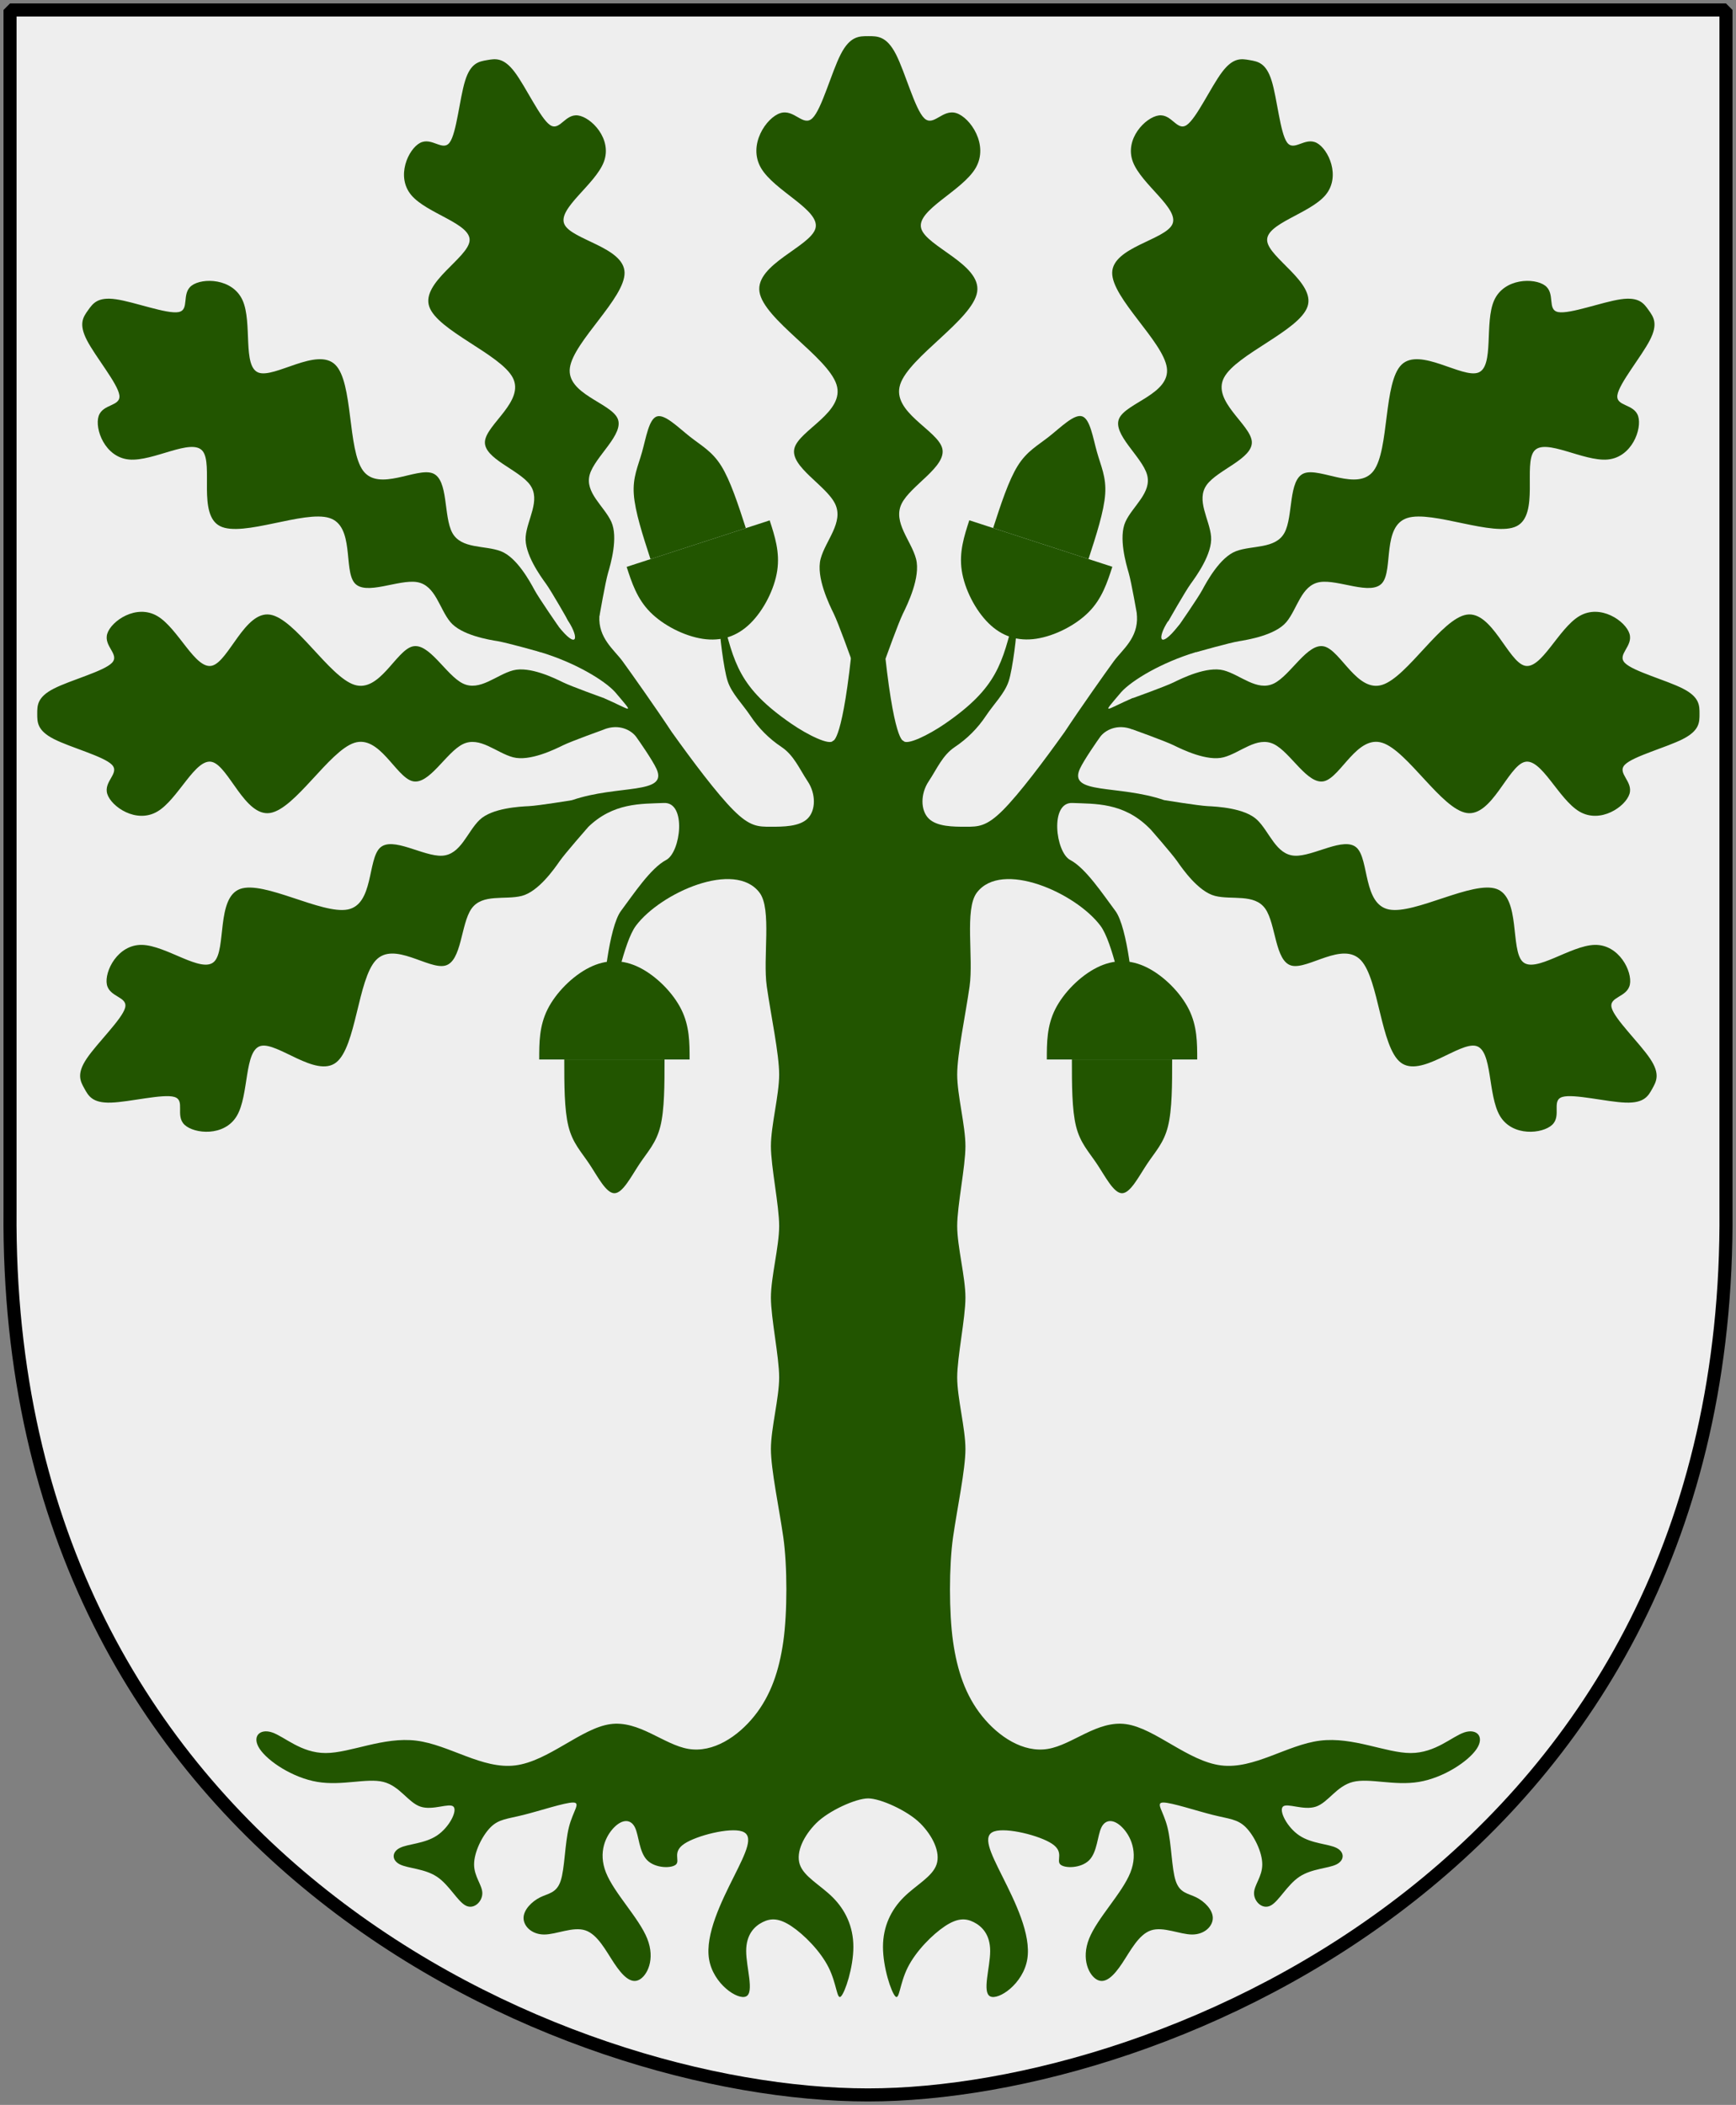
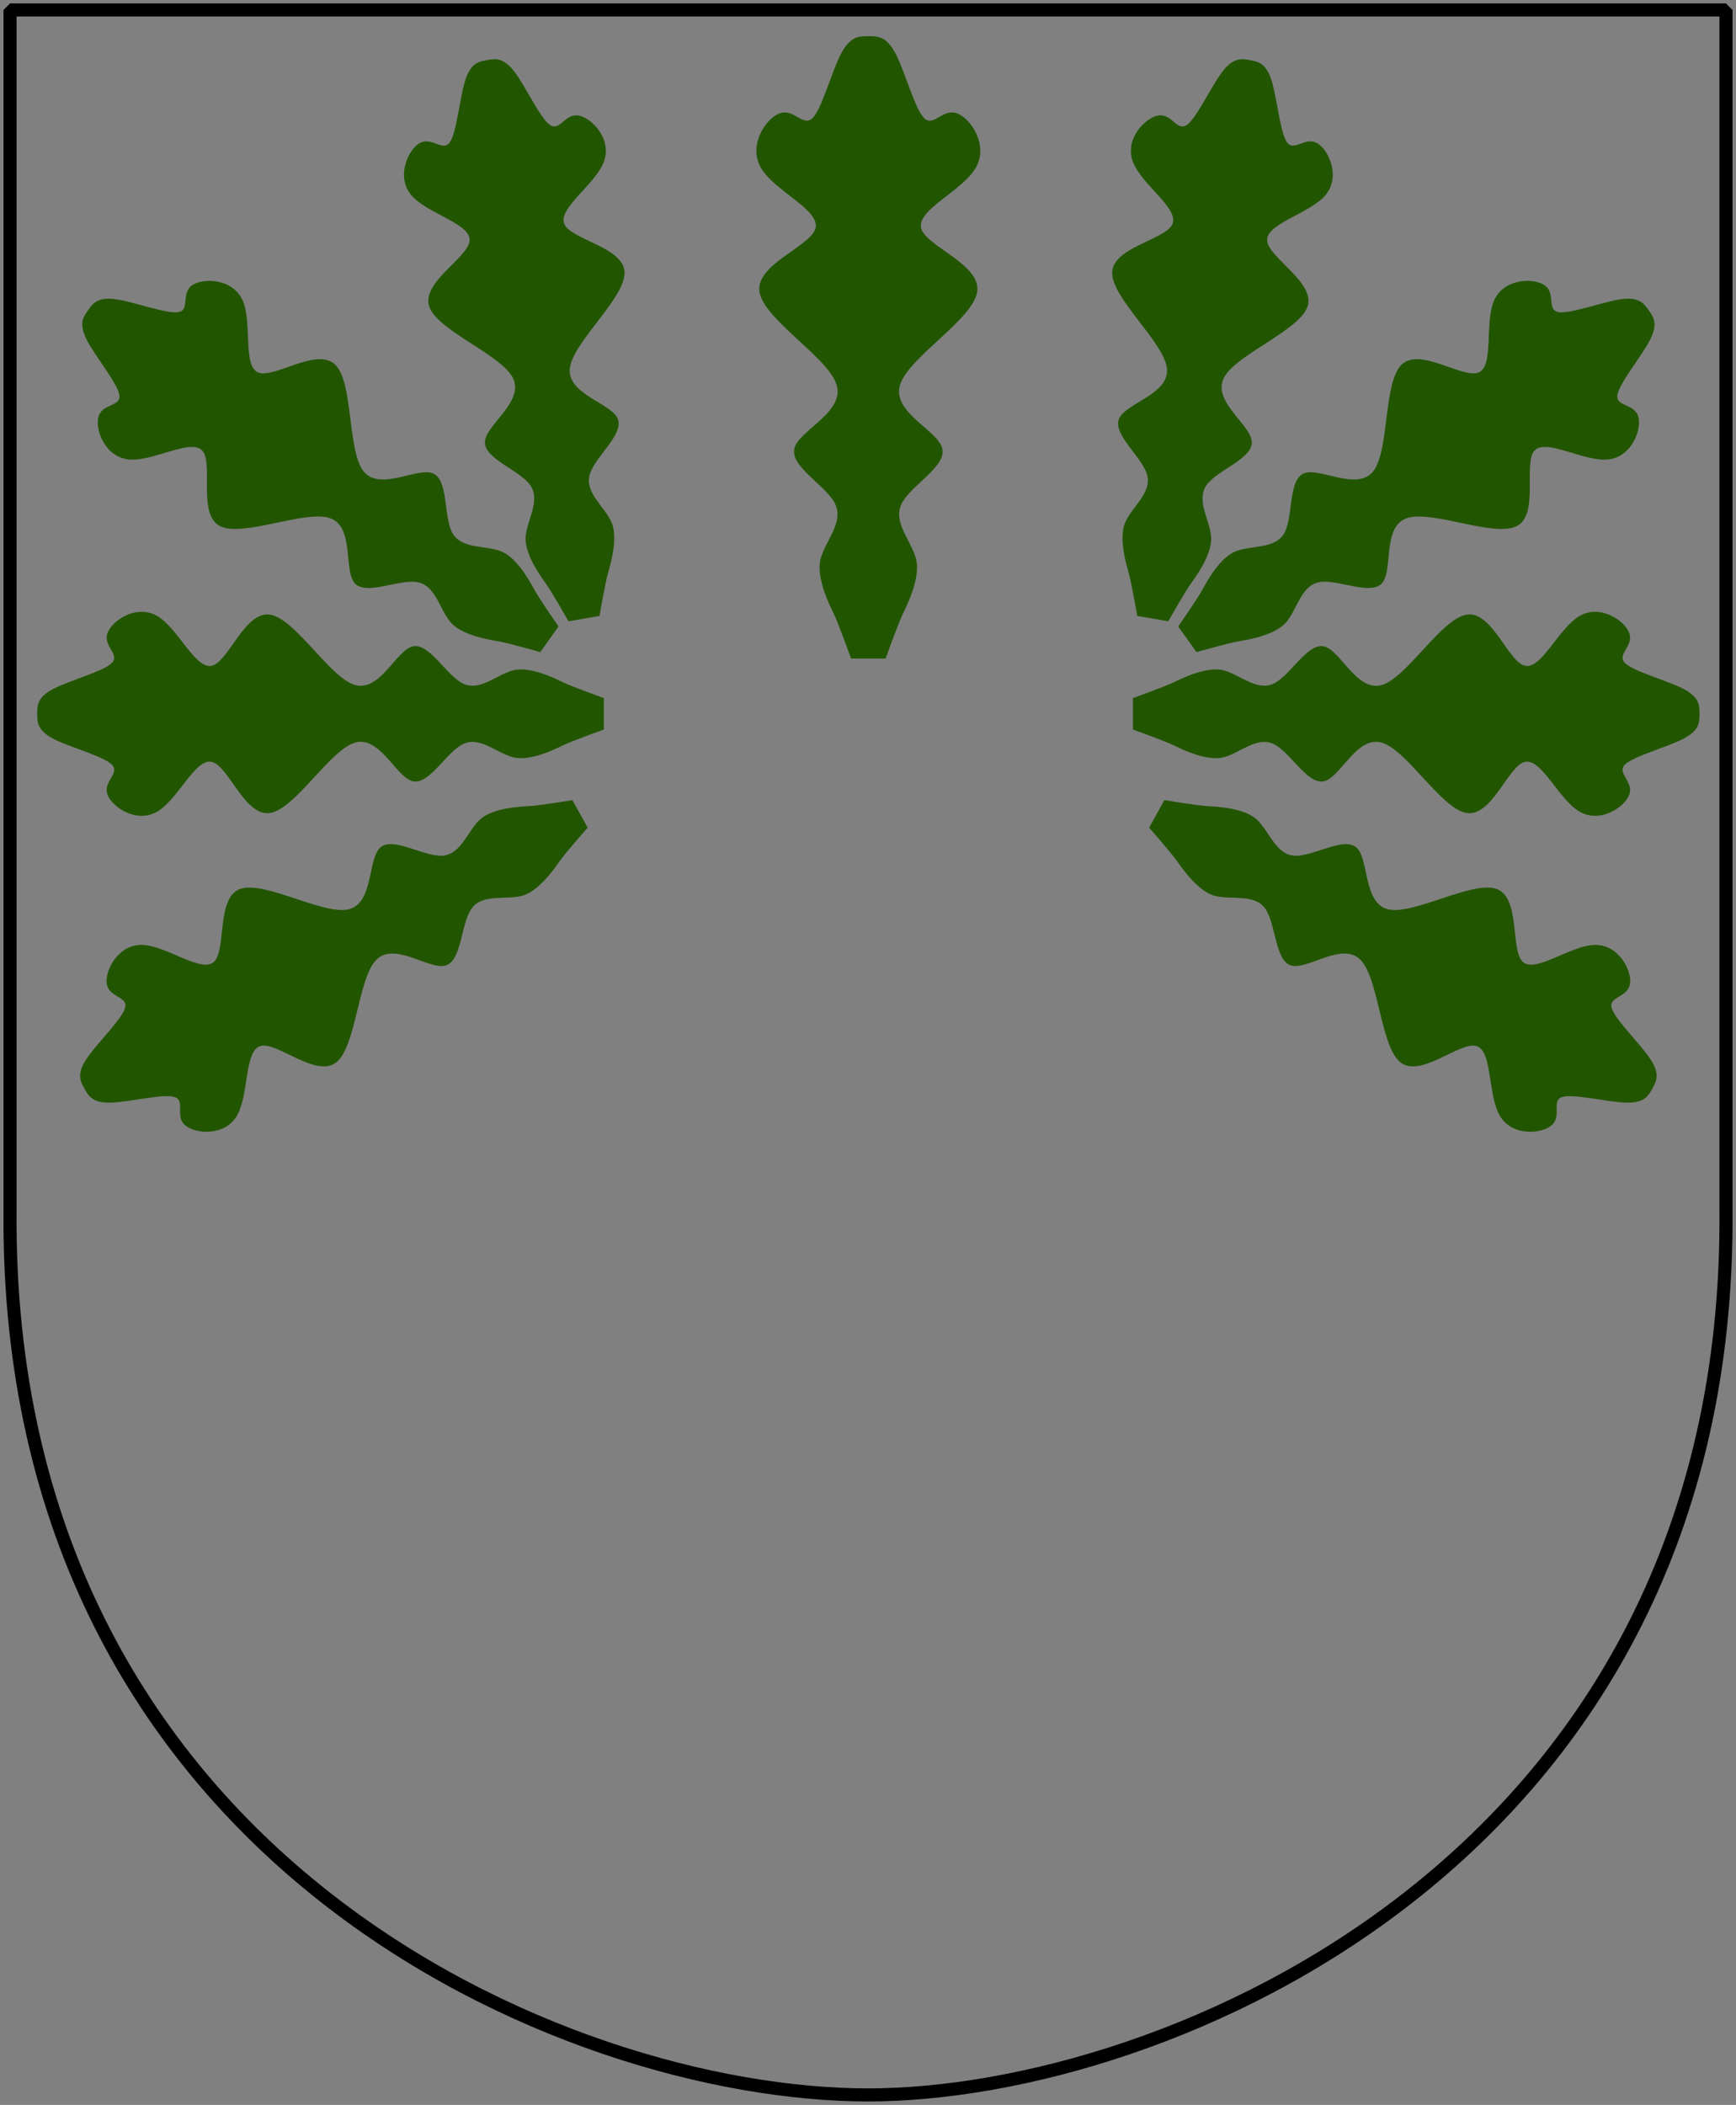
<svg xmlns="http://www.w3.org/2000/svg" xmlns:xlink="http://www.w3.org/1999/xlink" id="svg4166" height="304.2" width="251" version="1.0">
  <rect width="100%" height="100%" fill="#808080" stroke="none" />
  <defs id="defs4168" />
-   <path id="Shield" style="fill:#eeeeee;stroke:none" d="M 249.551,1.44 L 125.5,1.44 L 1.45,1.44 L 1.45,174.936 C 0.682,268.657 81.739,302.756 125.5,302.756 C 168.494,302.756 250.318,268.657 249.551,174.936 L 249.551,1.44 z " />
  <g style="fill:#225500" id="Generic-Oak" transform="matrix(0.982,0,0,0.982,1.919,-40.096)">
-     <path d="m 133.516,309.139 c 1.821,1.821 3.035,4.249 2.428,6.07 -0.607,1.821 -3.035,3.035 -4.856,4.856 -1.821,1.821 -3.035,4.249 -3.035,7.284 0,3.035 1.214,6.677 1.821,7.284 0.607,0.607 0.607,-1.821 1.821,-4.249 1.214,-2.428 3.642,-4.856 5.463,-6.07 1.821,-1.214 3.035,-1.214 4.249,-0.607 1.214,0.607 2.428,1.821 2.428,4.249 0,2.428 -1.214,6.07 0,6.677 1.214,0.607 4.856,-1.821 5.463,-5.463 0.607,-3.642 -1.821,-8.498 -3.642,-12.14 -1.821,-3.642 -3.035,-6.07 -1.214,-6.677 1.821,-0.607 6.677,0.607 8.498,1.821 1.821,1.214 0.607,2.428 1.214,3.035 0.607,0.607 3.035,0.607 4.249,-0.607 1.214,-1.214 1.214,-3.642 1.821,-4.856 0.607,-1.214 1.821,-1.214 3.035,0 1.214,1.214 2.428,3.642 1.214,6.677 -1.214,3.035 -4.856,6.677 -6.07,9.712 -1.214,3.035 0,5.463 1.214,6.07 1.214,0.607 2.428,-0.607 3.642,-2.428 1.214,-1.821 2.428,-4.249 4.249,-4.856 1.821,-0.607 4.249,0.607 6.07,0.607 1.821,0 3.035,-1.214 3.035,-2.428 0,-1.214 -1.214,-2.428 -2.428,-3.035 -1.214,-0.607 -2.428,-0.607 -3.035,-2.428 -0.607,-1.821 -0.607,-5.463 -1.214,-7.891 -0.607,-2.428 -1.821,-3.642 -0.607,-3.642 1.214,0 4.856,1.214 7.284,1.821 2.428,0.607 3.642,0.607 4.856,1.821 1.214,1.214 2.428,3.642 2.428,5.463 0,1.821 -1.214,3.035 -1.214,4.249 0,1.214 1.214,2.428 2.428,1.821 1.214,-0.607 2.428,-3.035 4.249,-4.249 1.821,-1.214 4.249,-1.214 5.463,-1.821 1.214,-0.607 1.214,-1.821 0,-2.428 -1.214,-0.607 -3.642,-0.607 -5.463,-1.821 -1.821,-1.214 -3.035,-3.642 -2.428,-4.249 0.607,-0.607 3.035,0.607 4.856,0 1.821,-0.607 3.035,-3.035 5.463,-3.642 2.428,-0.607 6.07,0.607 9.712,0 3.642,-0.607 7.284,-3.035 8.498,-4.856 1.214,-1.821 0,-3.035 -1.821,-2.428 -1.821,0.607 -4.249,3.035 -7.891,3.035 -3.642,0 -8.498,-2.428 -13.354,-1.821 -4.856,0.607 -9.712,4.249 -14.568,3.642 -4.856,-0.607 -9.712,-5.463 -13.961,-6.07 -4.249,-0.607 -7.891,3.035 -11.533,3.642 -3.642,0.607 -7.284,-1.821 -9.712,-4.856 -2.428,-3.035 -3.642,-6.677 -4.249,-10.926 -0.607,-4.249 -0.607,-11.142 0,-15.391 0.607,-4.249 1.821,-9.928 1.821,-12.963 0,-3.035 -1.214,-7.5 -1.214,-10.535 0,-3.035 1.214,-8.714 1.214,-11.749 0,-3.035 -1.214,-7.5 -1.214,-10.535 0,-3.035 1.214,-8.714 1.214,-11.749 0,-3.035 -1.214,-7.5 -1.214,-10.535 0,-3.035 1.214,-8.714 1.821,-12.963 0.607,-4.249 -0.761,-11.37 1.06,-13.798 1.821,-2.428 5.463,-2.428 9.105,-1.214 3.642,1.214 7.284,3.642 9.105,6.07 1.821,2.428 3.202,10.268 3.809,11.482 l 1.055,-0.102 c 0,-1.821 -0.852,-11.144 -2.673,-13.572 -1.821,-2.428 -4.358,-6.287 -6.639,-7.483 -2.166,-1.135 -3.035,-8.531 0.312,-8.391 3.347,0.14 7.495,-0.084 11.255,3.626 1.155,1.14 4.127,1.281 4.865,-0.164 0.711,-1.392 -1.142,-3.382 -2.62,-3.888 -6.735,-2.304 -14.171,-0.758 -12.386,-4.614 0.601,-1.298 2.578,-4.133 2.976,-4.682 0.688,-0.948 2.484,-2.004 4.785,-1.09 l 5.992,-3.271 -5.992,-1.361 c -4.103,1.781 -4.698,2.689 -1.678,-0.873 1.565,-1.733 5.902,-4.354 11.035,-5.893 1.558,-0.467 3.734,-2.377 3.015,-3.836 -0.841,-1.706 -4.523,-1.426 -5.705,0.064 -2.7,3.404 -3.124,1.835 -1.463,-0.764 1.077,-1.685 0.918,-5.482 -1.036,-5.909 -2.024,-0.442 -3.651,3.048 -3.528,5.116 0.196,3.291 -2.187,4.994 -3.424,6.694 -1.237,1.7 -4.889,6.851 -7.217,10.381 -3.035,4.249 -6.677,9.105 -9.105,11.533 -2.428,2.428 -3.642,2.428 -5.463,2.428 -1.821,0 -4.249,0 -5.463,-1.214 -1.214,-1.214 -1.214,-3.642 0,-5.463 1.214,-1.821 2.03,-3.841 3.851,-5.055 1.821,-1.214 3.357,-2.75 4.571,-4.571 1.214,-1.821 2.75,-3.282 3.357,-5.103 0.607,-1.821 1.22,-7.139 1.22,-8.353 l -0.389,-1.248 c -1.773,6.928 -2.48,10.528 -10.183,15.832 -2.5,1.721 -5.674,3.242 -6.147,2.526 0,0 -1.452,0.33 -2.966,-15.247 -1.508,-15.526 -1.104,-3.221 -1.556,-15.247 0,0 -0.519,-0.098 -0.662,-0.098 -0.143,0 -0.662,0.098 -0.662,0.098 -0.452,12.027 -0.047,-0.279 -1.556,15.247 -1.513,15.577 -2.966,15.247 -2.966,15.247 -0.473,0.716 -3.648,-0.805 -6.147,-2.526 -7.703,-5.303 -8.41,-8.903 -10.183,-15.832 l -0.389,1.248 c 0,1.214 0.613,6.532 1.22,8.353 0.607,1.821 2.143,3.282 3.357,5.103 1.214,1.821 2.75,3.357 4.571,4.571 1.821,1.214 2.637,3.234 3.851,5.055 1.214,1.821 1.214,4.249 0,5.463 -1.214,1.214 -3.642,1.214 -5.463,1.214 -1.821,0 -3.035,0 -5.463,-2.428 -2.428,-2.428 -6.07,-7.284 -9.105,-11.533 -2.328,-3.53 -5.98,-8.68 -7.217,-10.381 -1.237,-1.7 -3.62,-3.403 -3.424,-6.694 0.123,-2.068 -1.504,-5.558 -3.528,-5.116 -1.953,0.427 -2.113,4.224 -1.036,5.909 1.662,2.599 1.237,4.168 -1.463,0.764 -1.182,-1.49 -4.864,-1.77 -5.705,-0.064 -0.719,1.459 1.458,3.369 3.015,3.836 5.133,1.539 9.47,4.161 11.035,5.893 3.019,3.562 2.425,2.654 -1.678,0.873 l -5.992,1.361 5.992,3.271 c 2.301,-0.914 4.097,0.142 4.785,1.09 0.398,0.549 2.375,3.384 2.976,4.682 1.786,3.856 -5.65,2.309 -12.386,4.614 -1.479,0.506 -3.331,2.496 -2.62,3.888 0.738,1.445 3.71,1.304 4.865,0.164 3.76,-3.71 7.908,-3.486 11.255,-3.626 3.347,-0.14 2.478,7.256 0.312,8.391 -2.281,1.195 -4.818,5.055 -6.639,7.483 -1.821,2.428 -2.673,11.751 -2.673,13.572 l 1.055,0.102 c 0.607,-1.214 1.988,-9.054 3.809,-11.482 1.821,-2.428 5.463,-4.856 9.105,-6.07 3.642,-1.214 7.284,-1.214 9.105,1.214 1.821,2.428 0.453,9.549 1.06,13.798 0.607,4.249 1.821,9.928 1.821,12.963 0,3.035 -1.214,7.5 -1.214,10.535 0,3.035 1.214,8.714 1.214,11.749 0,3.035 -1.214,7.5 -1.214,10.535 0,3.035 1.214,8.714 1.214,11.749 0,3.035 -1.214,7.5 -1.214,10.535 0,3.035 1.214,8.714 1.821,12.963 0.607,4.249 0.607,11.142 0,15.391 -0.607,4.249 -1.821,7.891 -4.249,10.926 -2.428,3.035 -6.07,5.463 -9.712,4.856 -3.642,-0.607 -7.284,-4.249 -11.533,-3.642 -4.249,0.607 -9.105,5.463 -13.961,6.07 -4.856,0.607 -9.712,-3.035 -14.568,-3.642 -4.856,-0.607 -9.712,1.821 -13.354,1.821 -3.642,0 -6.07,-2.428 -7.891,-3.035 -1.821,-0.607 -3.035,0.607 -1.821,2.428 1.214,1.821 4.856,4.249 8.498,4.856 3.642,0.607 7.284,-0.607 9.712,0 2.428,0.607 3.642,3.035 5.463,3.642 1.821,0.607 4.249,-0.607 4.856,0 0.607,0.607 -0.607,3.035 -2.428,4.249 -1.821,1.214 -4.249,1.214 -5.463,1.821 -1.214,0.607 -1.214,1.821 0,2.428 1.214,0.607 3.642,0.607 5.463,1.821 1.821,1.214 3.035,3.642 4.249,4.249 1.214,0.607 2.428,-0.607 2.428,-1.821 0,-1.214 -1.214,-2.428 -1.214,-4.249 0,-1.821 1.214,-4.249 2.428,-5.463 1.214,-1.214 2.428,-1.214 4.856,-1.821 2.428,-0.607 6.07,-1.821 7.284,-1.821 1.214,0 0,1.214 -0.607,3.642 -0.607,2.428 -0.607,6.07 -1.214,7.891 -0.607,1.821 -1.821,1.821 -3.035,2.428 -1.214,0.607 -2.428,1.821 -2.428,3.035 0,1.214 1.214,2.428 3.035,2.428 1.821,0 4.249,-1.214 6.07,-0.607 1.821,0.607 3.035,3.035 4.249,4.856 1.214,1.821 2.428,3.035 3.642,2.428 1.214,-0.607 2.428,-3.035 1.214,-6.07 -1.214,-3.035 -4.856,-6.677 -6.07,-9.712 -1.214,-3.035 0,-5.463 1.214,-6.677 1.214,-1.214 2.428,-1.214 3.035,0 0.607,1.214 0.607,3.642 1.821,4.856 1.214,1.214 3.642,1.214 4.249,0.607 0.607,-0.607 -0.607,-1.821 1.214,-3.035 1.821,-1.214 6.677,-2.428 8.498,-1.821 1.821,0.607 0.607,3.035 -1.214,6.677 -1.821,3.642 -4.249,8.498 -3.642,12.14 0.607,3.642 4.249,6.07 5.463,5.463 1.214,-0.607 0,-4.249 0,-6.677 0,-2.428 1.214,-3.642 2.428,-4.249 1.214,-0.607 2.428,-0.607 4.249,0.607 1.821,1.214 4.249,3.642 5.463,6.07 1.214,2.428 1.214,4.856 1.821,4.249 0.607,-0.607 1.821,-4.249 1.821,-7.284 0,-3.035 -1.214,-5.463 -3.035,-7.284 -1.821,-1.821 -4.249,-3.035 -4.856,-4.856 -0.607,-1.821 0.607,-4.249 2.428,-6.07 1.821,-1.821 5.818,-3.641 7.64,-3.641 1.821,0 5.819,1.821 7.64,3.641 z" style="stroke:none" id="trunk" />
    <g style="stroke:none" id="Acorns" transform="matrix(1.218,0,0,1.218,-27.275,6.791)">
      <use xlink:href="#Ollon" height="304.2" width="251" y="0" x="0" id="Ollon2" style="stroke:none" transform="translate(61.362,1.8359e-5)" />
      <use xlink:href="#Ollon" height="304.2" width="251" y="0" x="0" id="Ollon3" style="stroke:none" transform="matrix(0.951,-0.309,-0.309,-0.951,62.976,271.327)" />
      <use height="100%" width="100%" transform="rotate(-162,115.896,120.71)" id="Ollon4" xlink:href="#Ollon" y="0" x="0" />
      <g id="Ollon" transform="matrix(0.505,0,0,0.505,26.637,100.034)">
-         <path id="path2772" d="m 117.49,110.75 h 36 c 0,-4 0,-8 -2,-12 -2,-4 -6,-8 -10,-10 -4,-2 -8,-2 -12,0 -4,2 -8,6 -10,10 -2,4 -2,8 -2,12 z" />
-         <path id="path2774" d="m 123.49,110.75 c 0,6 0,12 1,16 1,4 3,6 5,9 2,3 4,7 6,7 2,0 4,-4 6,-7 2,-3 4,-5 5,-9 1,-4 1,-10 1,-16" />
-       </g>
+         </g>
    </g>
    <g transform="matrix(1.218,0,0,1.218,-27.618,6.791)" id="Oak-leafs" style="stroke:none">
      <use height="100%" width="100%" transform="matrix(0,1.098,1.098,0,0.649,4.237)" id="use50" xlink:href="#use29" y="0" x="0" />
      <g id="g85">
        <use x="0" y="0" xlink:href="#use29" id="use34" transform="rotate(80.152,99.701,107.019)" width="100%" height="100%" />
        <use x="0" y="0" xlink:href="#use29" id="use36" transform="rotate(35.491,104.844,99.417)" width="100%" height="100%" />
        <use x="0" y="0" xlink:href="#use29" id="use52" transform="rotate(-28.99,116.013,125.806)" width="100%" height="100%" />
        <path d="m 94.063,112.296 c 0,0 -3.919,-1.407 -4.926,-1.902 -1.007,-0.495 -4.03,-1.979 -6.042,-1.45 -2.013,0.53 -4.024,2.578 -6.061,1.592 -2.037,-0.985 -4.099,-5.004 -6.112,-4.475 -2.013,0.529 -3.976,5.607 -7.017,4.629 -3.041,-0.978 -7.159,-8.012 -10.194,-8.477 -3.035,-0.465 -4.987,5.638 -7,6.167 -2.013,0.529 -4.087,-4.515 -6.629,-5.999 -2.542,-1.484 -5.553,0.594 -6.04,2.125 -0.487,1.531 1.55,2.517 0.555,3.539 -0.994,1.022 -5.021,2.081 -7.03,3.112 -2.009,1.031 -1.995,2.036 -1.995,3.039 0,1.004 -0.014,2.008 1.995,3.039 2.009,1.031 6.036,2.09 7.03,3.112 0.995,1.022 -1.042,2.007 -0.555,3.539 0.487,1.531 3.498,3.609 6.04,2.125 2.542,-1.484 4.616,-6.528 6.629,-5.999 2.013,0.529 3.965,6.633 7,6.167 3.035,-0.465 7.153,-7.499 10.194,-8.477 3.041,-0.978 5.004,4.099 7.017,4.629 2.013,0.529 4.076,-3.489 6.112,-4.475 2.037,-0.985 4.048,1.063 6.061,1.592 2.013,0.529 5.035,-0.955 6.042,-1.45 1.007,-0.495 4.926,-1.902 4.926,-1.902 v -1.902 z" id="use29" />
      </g>
      <use transform="matrix(-1,0,0,1,252.085,0)" id="use87" xlink:href="#g85" y="0" x="0" width="100%" height="100%" />
    </g>
  </g>
  <path id="Frame" style="fill:none;stroke:#000000;stroke-width:1.888;stroke-linejoin:bevel" d="M 249.551,1.44 L 125.5,1.44 L 1.45,1.44 L 1.45,174.936 C 0.682,268.657 81.739,302.756 125.5,302.756 C 168.494,302.756 250.318,268.657 249.551,174.936 L 249.551,1.44 z " />
</svg>